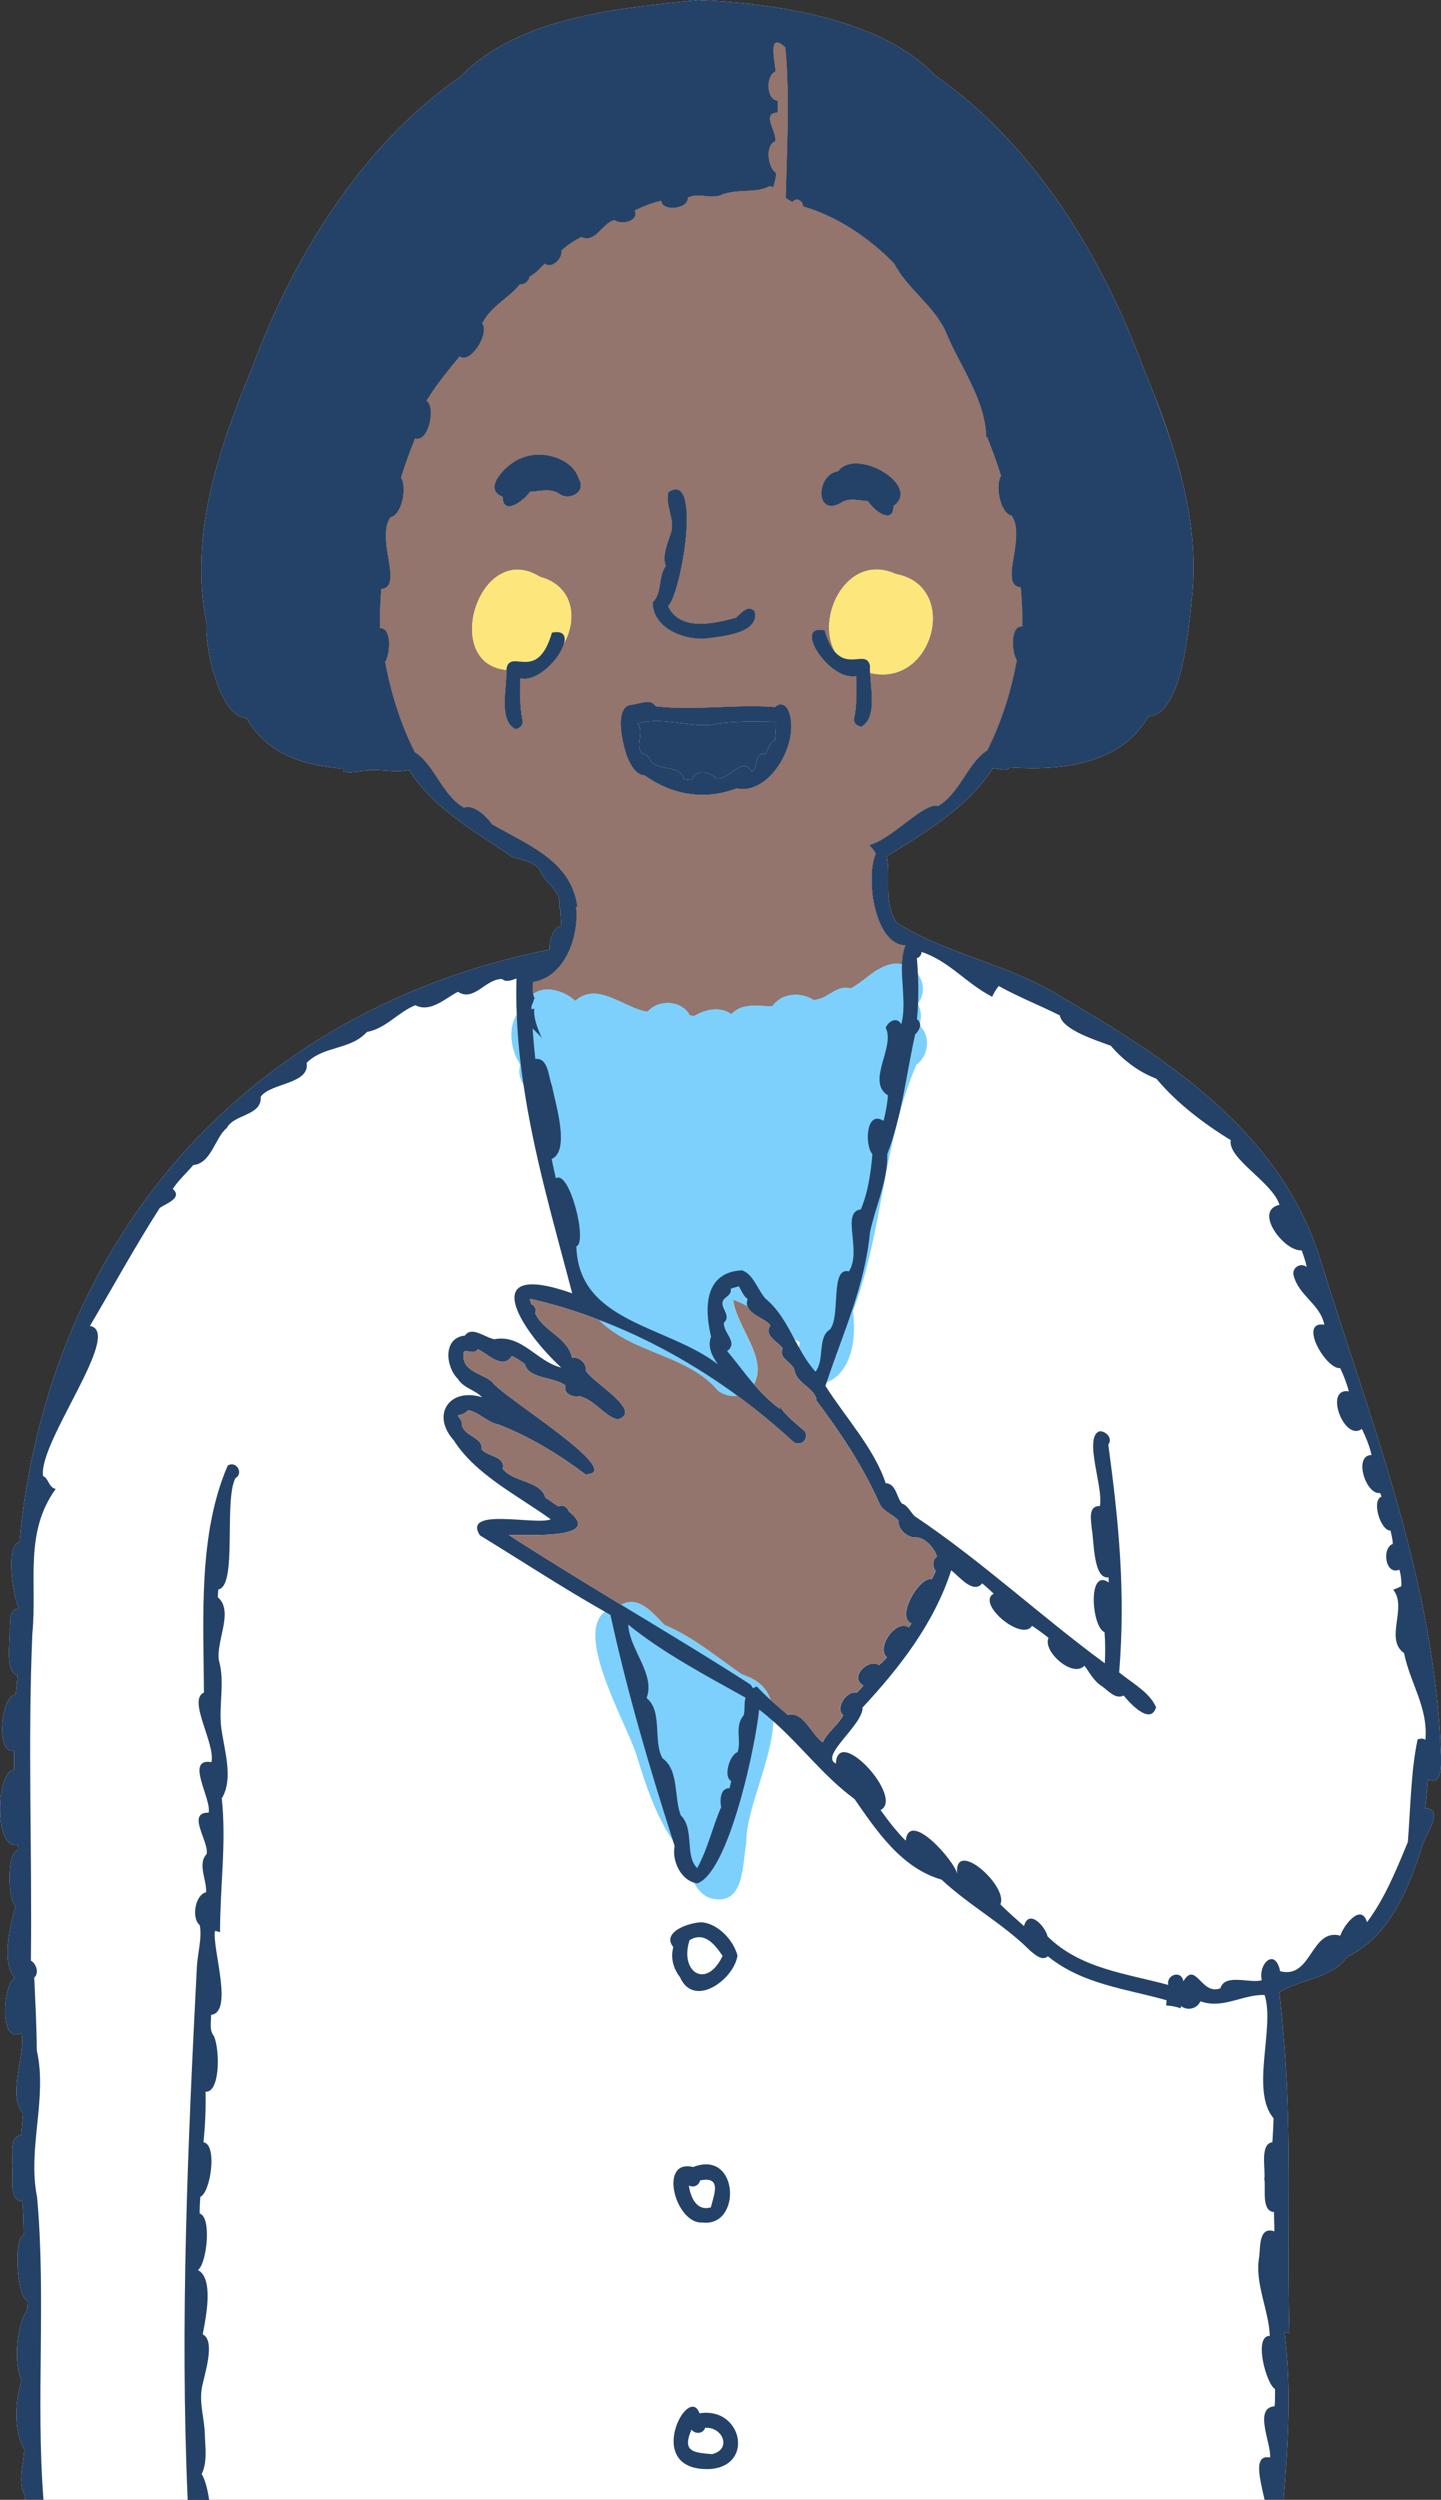
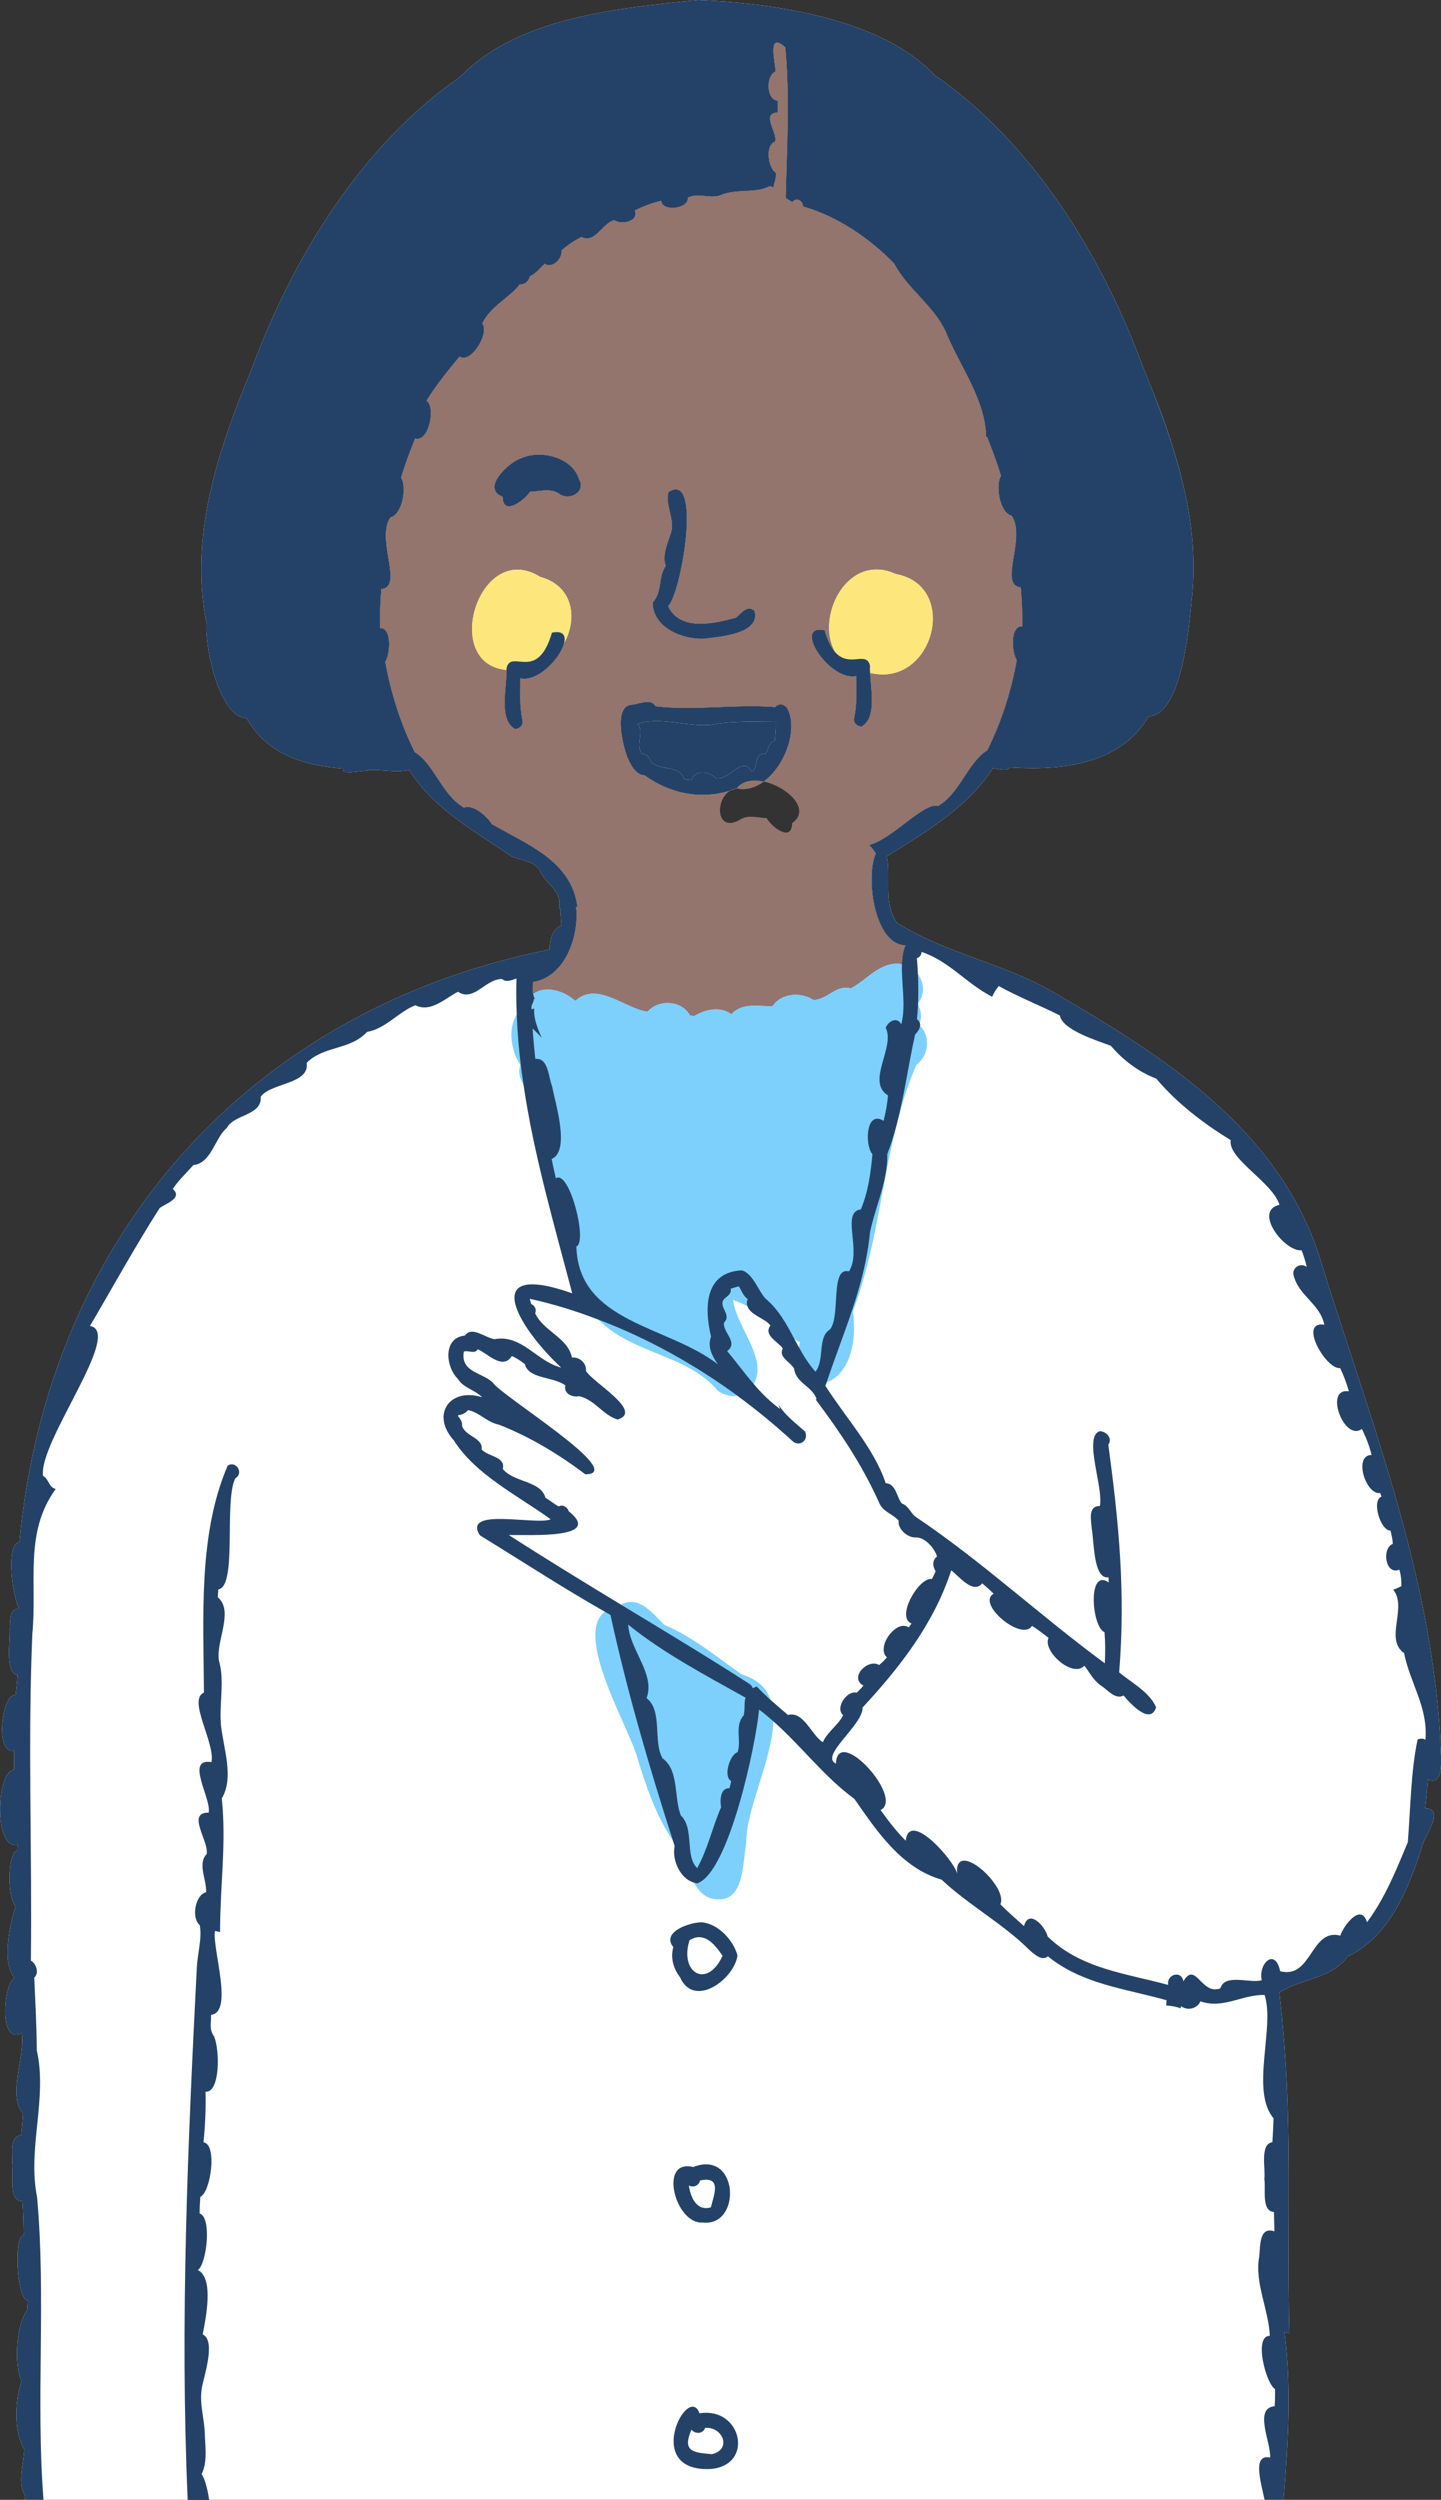
<svg xmlns="http://www.w3.org/2000/svg" id="Layer_2" viewBox="0 0 107.33 186.14">
  <rect x="0" y="0" width="107.33" height="186.14" fill="#333333" stroke="none" />
  <defs>
    <style>.cls-1{fill:#fde67c;}.cls-1,.cls-2,.cls-3,.cls-4,.cls-5{stroke-width:0px;}.cls-2{fill:#7dd0fc;}.cls-3{fill:#93756e;}.cls-4{fill:#244267;}.cls-5{fill:#fff;}</style>
  </defs>
  <g id="_ƒŒƒCƒ__1">
    <path class="cls-5" d="M42,47.95c-.31,1.11-1.95,2.84-3.24,2.56,0,1.06-.07,2.03.14,3.05.14.42-.21.72-.55.72-1.22-.71-.6-3.03-.62-4.38-4.96-.44-2.03-9.8,2.5-6.96,2.54.69,2.81,3.19,1.77,5.01Z" />
    <path class="cls-5" d="M41.6,36.73c-.63-.39-1.43-.14-2.13-.11-.42.65-2.02,1.85-2.03.37-1.63-.61.42-2.58,1.43-2.89,1.46-.64,3.78-.01,4.25,1.57.58.94-.73,1.7-1.52,1.06Z" />
    <path class="cls-5" d="M48.61,44.86c.75-.77.38-1.88.98-2.72-.3-.76.16-1.76.4-2.5.28-1.01-.47-2.05-.2-3,2.54-1.66.95,7.58-.03,8.5.91,1.9,3.45,1.29,5.07.85.36-.33.89-1.01,1.38-.47.4,1.69-2.54,1.87-3.72,2.04-1.65.08-3.86-.81-3.88-2.7Z" />
    <path class="cls-5" d="M46.73,56.39c-.35-.9-1.08-3.9.39-3.92.54-.06,1.37-.49,1.71.12,2.95.35,5.95-.18,8.9.06.37-.38.81-.15.97.21,1,2.22-1.3,6.4-3.83,5.84-2.4.93-4.83.48-6.87-.98h0c-.66,0-1.06-.84-1.27-1.33Z" />
    <path class="cls-5" d="M61.42,46.93c.22.76.48,1.27.75,1.59-1.46-2.63.96-7.44,4.56-5.79,4.81.89,2.81,8.52-1.92,7.39.07,1.37.48,3.33-.63,3.98-.34,0-.68-.29-.54-.72.2-1.01.14-1.98.13-3.04-2.02.41-4.78-3.92-2.35-3.41Z" />
    <path class="cls-5" d="M62.42,35.09c1.36-1.83,6.26,1.09,4.13,2.59-.02,1.46-1.51.3-1.9-.37-.66-.03-1.41-.28-1.99.12-1.98,1.13-1.89-2.12-.24-2.34Z" />
    <path class="cls-5" d="M107.28,129.56c-.7-12.68-5.36-24.15-9.02-36.04-3.09-9.49-11.55-14.84-19.73-19.6-3.77-2.21-8.09-2.91-11.74-5.22-1.03-1.56-.41-3.34-.74-4.94,2.84-1.77,5.95-3.56,7.91-6.56.38.03,1.04.28,1.26-.06,3.8.26,8.24-.2,10.32-3.79,2.51-.17,3-6.57,3.21-8.59.22-1.82.18-3.62-.03-5.4-.08-.64-.18-1.28-.3-1.91-.06-.31-.13-.63-.2-.95-.21-.95-.46-1.9-.75-2.83-.47-1.56-1.03-3.1-1.63-4.61-.24-.6-.48-1.2-.73-1.8-3.07-8.29-8.19-16.61-15.5-21.67C65.65,1.38,57.61.23,51.99,0c-5.9.61-13.4,1.26-17.71,5.72-7.31,5.05-12.43,13.38-15.5,21.66-2.47,5.97-4.72,12.48-3.4,18.99-.15,1.83.98,7.05,2.98,7.1,1.57,2.74,4.26,3.51,7.22,3.77.02.06.04.22.05.29.6,0,1.18-.12,1.77-.16v-.02c1.01-.09,2.07.22,3.07-.02,1.88,2.97,4.98,4.6,7.66,6.46.71.24,1.51.32,2.05.94.36,1.08,1.77,1.54,1.45,2.93.04-.01.08-.02.11-.03-.01.47.07.98.07,1.28-.65.19-.91,1.19-.87,1.79C18.61,75.16,3.59,92.03,1.44,114.83c-1.1.2-.44,4.26-.02,4.94-.78.02-.65,1.02-.7,1.56.06.82-.39,3.17.59,3.42-.03.49-.09.98-.15,1.46-1.06-.11-1.55,4.52-.11,4.12.01.48,0,.92,0,1.45-1.35.11-1.52,5.97.25,5.59-.01.14-.01.28-.02.42-.79.28-.71,3.69-.11,4.14-.42,1.25-1.09,4.3-.07,5.34-.84.34-1.25,5.04.52,4.12.27,1.7-1.1,4.65.1,6-.04.53-.09,1.07-.15,1.6-.98.13-.55,1.59-.67,2.29.11.71-.29,2.65.77,2.62.07.84.08,1.68.1,2.53-.81.1-.49,4.86.3,4.88-.01.23-.03.47-.05.7-.8,1.13-1.02,4.01-.41,5.27-.49,1.47-.62,3.73.2,5.1-.04,1.11-.55,2.51.08,3.49-.01.08-.03.18-.04.27h93.75c.34-4.15.61-8.33.07-12.49.12.02.24.05.37.08-.2-7.57.23-15.2-.49-22.73-.06-.88-.17-1.76-.26-2.64,1.58-1.03,3.85-.98,5.09-2.68,3.09-1.44,4.57-5.1,5.54-8.2.18-.79,1.76-2.76.23-2.84.08-.73.15-1.42.21-2.14,1.37.62.89-2.17.92-2.94ZM39.7,73.12c2.4-.37,3.45-3.42,3.21-5.59.03,0,.07,0,.1.01-.43-3.44-3.73-4.64-6.38-6.18-.34-.55-1.39-1.51-2.07-1.22-1.63-.93-2.2-3.22-3.67-4.14-1.07-2.15-1.76-4.36-2.2-6.72.36-.48.54-2.57-.39-2.51-.02-.96.03-1.93.1-2.91,1.69-.15-.43-3.71.68-5.34.9-.19,1.24-2.3.79-2.95.3-1,.66-1.95,1.05-2.92,1.04.31,1.55-2.38.85-2.81.72-1.18,1.57-2.21,2.46-3.29.88.57,2.26-1.81,1.69-2.46.61-1.28,1.96-1.86,2.81-2.93.34.07.67-.25.73-.58.46-.21.74-.59,1.11-.94.55.4,1.36-.41,1.24-.98.46-.41.92-.72,1.49-1.01,1.07.49,1.54-1.03,2.46-1.26.5.38,1.86.1,1.52-.72.63-.3,1.28-.57,1.97-.71.08.84,2.1.58,1.97-.24.83-.4,1.56.1,2.41-.17,1.21-.54,2.61-.11,3.7-.69.1.03.19.06.28.08.06-.37.23-.7.17-1.08-.58-.38-.81-2.05-.05-2.32.2-.68-1.08-2.09.18-2.16.02-.29.03-.58.02-.88-.88-.08-.89-1.9-.16-2.18-.04-.72-.64-3.04.72-1.79.35,3.61.12,7.48.03,11.21.16.11.33.21.5.31.26-.39.8-.12.79.32,2.53.73,4.9,2.32,6.78,4.24,1.03,1.95,2.94,3.11,3.85,5.09,1.02,2.53,2.96,5.03,3.01,7.84.02,0,.04,0,.07-.01.38.97.74,1.91,1.04,2.91-.44.65-.1,2.76.79,2.96,1.12,1.64-1.01,5.16.68,5.34.08.97.13,1.94.11,2.9-.94-.05-.76,2.04-.4,2.51-.43,2.36-1.13,4.57-2.2,6.72-1.47.92-2.04,3.21-3.66,4.14-1.05-.3-3.41,2.46-5.12,2.9h0s-.01.01-.01.01c.19.2.35.41.49.64-.78,1.67-.14,6.78,2.2,6.83-.17.43-.24.9-.26,1.39-.44-.09-.93-.03-1.44.22-.87.39-1.52,1.15-2.38,1.58-1.09-.3-1.73.85-2.77.86-.95-.62-2.42-.5-3.06.48-1.02-.01-2.26-.29-3.05.58-.85-.61-1.95-.35-2.78.14-.1-.01-.2-.03-.3-.05-.62-1.13-2.34-1.22-3.17-.27-1.73-.26-3.73-2.28-5.37-.82h-.02c-.83-.77-2.26-1.15-3.13-.5-.05-.28,0-.59,0-.88Z" />
    <path class="cls-2" d="M68.26,79.28c-.63,1.45-1.1,2.96-1.48,4.49-1.16,4.58-1.55,9.39-3.25,13.87.4,3.18-.77,4.89-1.96,5.29-1.18.4-2.38-.51-2.06-2.6.01-.12.04-.25.07-.38-.14-.07-.27-.14-.4-.22-1.24-.72-2.27-1.76-3.52-2.47-.34-.18-.69-.34-1.06-.47.23,2.01,2.63,4.37,1.54,6.28-.1.17-.22.34-.38.5-.26.2-.54.32-.84.36-.49.08-1.01-.06-1.44-.36-2.34-2.76-6.34-2.72-8.9-5.3-.05-.05-.1-.09-.14-.14-2.1-1.49-1.15-5.29-2.41-7.49-1.01-3.05-1.18-6.06-1.99-9.2-.44-.04-.81-.31-1.05-.69-.29-.43-.4-.98-.24-1.45-.69-1.08-.94-2.69-.26-3.76.15-.24.35-.46.61-.63.13-.42.34-.72.61-.91.87-.65,2.3-.27,3.13.5h.02c1.64-1.46,3.64.56,5.37.82.83-.95,2.55-.86,3.17.27.1.02.2.04.3.05.83-.49,1.93-.75,2.78-.14.79-.87,2.03-.59,3.05-.58.64-.98,2.11-1.1,3.06-.48,1.04-.01,1.68-1.16,2.77-.86.86-.43,1.51-1.19,2.38-1.58.51-.25,1-.31,1.44-.22.49.1.91.38,1.19.76.45.61.54,1.46.01,2.17-.01,0-.01.02-.02.03.01.01.01.03.02.04v.02c.22.42.29.92.13,1.38-.01.05-.03.09-.05.14.03.02.05.04.07.07.79.77.66,2.22-.27,2.89Z" />
    <path class="cls-2" d="M57.6,128.17c-.08,2.85-2.07,6.67-2.01,9.02-.32,1.72-.11,4.9-2.79,4.12-.53-.25-.86-.65-1.11-1.13h-.01c-.41-.76-.6-1.71-1.06-2.43-.18-.22-.34-.45-.5-.69h0c-1.27-1.88-1.98-4.01-2.65-6.17-.56-2.16-4.77-9.11-2.42-10.88.25-.21.58-.34.99-.4.07-.05.14-.09.21-.12,1.31-.73,2.36.62,3.23,1.5,2.16.91,3.86,2.37,5.77,3.69,1.2.37,1.86,1.04,2.15,1.91h.01c.16.48.22,1.01.19,1.58Z" />
    <path class="cls-1" d="M42,47.95c-.72,1.27-2.08,2.2-3.75,1.97-.18,0-.36,0-.52-.02-4.96-.44-2.03-9.8,2.5-6.96,2.54.69,2.81,3.19,1.77,5.01Z" />
    <path class="cls-1" d="M64.81,50.12s-.11-.02-.16-.04c-1.24-.16-2.04-.76-2.48-1.56-1.46-2.63.96-7.44,4.56-5.79,4.81.89,2.81,8.52-1.92,7.39Z" />
    <path class="cls-4" d="M52.49,47.56c-1.65.08-3.86-.81-3.88-2.7.75-.77.38-1.88.98-2.72-.3-.76.16-1.76.4-2.5.28-1.01-.47-2.05-.2-3,2.54-1.66.95,7.58-.03,8.5.91,1.9,3.45,1.29,5.07.85.36-.33.89-1.01,1.38-.47.4,1.69-2.54,1.87-3.72,2.04Z" />
    <path class="cls-4" d="M58.7,52.86c-.16-.36-.6-.59-.97-.21-2.95-.24-5.95.29-8.9-.06-.34-.61-1.17-.18-1.71-.12-1.47.02-.74,3.02-.39,3.92.21.49.61,1.32,1.27,1.34h0c2.04,1.45,4.47,1.9,6.87.97,2.53.56,4.83-3.62,3.83-5.84ZM57.71,55.16c-.43.11-.48.63-.68.97-.93-.13-.52,1.08-1.04,1.33-.71-1.28-1.65.71-2.68.48-.44-.51-1.6-.65-1.79.15-.2-.01-.39-.03-.57-.07-.34-1.13-1.86-.56-2.5-1.35-.1-.28-.31-.56-.64-.55-.53-.68.23-1.61-.33-2.22,1.63-.57,3.65.22,5.45.08,1.58-.31,3.15-.25,4.85-.23.04.47-.04.94-.07,1.41Z" />
    <path class="cls-4" d="M57.78,53.75c.04.47-.04.94-.07,1.41-.43.11-.48.63-.68.97-.93-.13-.52,1.08-1.04,1.33-.71-1.28-1.65.71-2.68.48-.44-.51-1.6-.65-1.79.15-.2-.01-.39-.03-.57-.07-.34-1.13-1.86-.56-2.5-1.35-.1-.28-.31-.56-.64-.55-.53-.68.23-1.61-.33-2.22,1.63-.57,3.65.22,5.45.08,1.58-.31,3.15-.25,4.85-.23Z" />
-     <path class="cls-4" d="M66.55,37.68c-.02,1.46-1.51.3-1.9-.37-.66-.03-1.41-.28-1.99.12-1.98,1.13-1.89-2.12-.24-2.34,1.36-1.83,6.26,1.09,4.13,2.59Z" />
    <path class="cls-4" d="M41.6,36.73c-.63-.39-1.43-.14-2.13-.11-.42.65-2.02,1.85-2.03.37-1.63-.61.42-2.58,1.43-2.89,1.46-.64,3.78-.01,4.25,1.57.58.94-.73,1.7-1.52,1.06Z" />
    <path class="cls-4" d="M42,47.95c-.31,1.11-1.95,2.84-3.24,2.56,0,1.06-.07,2.03.14,3.05.14.42-.21.72-.55.72-1.22-.71-.6-3.03-.62-4.38v-.15c.34-1.47,2.29,1.12,3.38-2.64.86-.18,1.07.24.89.84Z" />
    <path class="cls-4" d="M64.18,54.1c-.34,0-.68-.29-.54-.72.2-1.01.14-1.98.13-3.04-2.02.41-4.78-3.92-2.35-3.41.22.76.48,1.27.75,1.59,1.07,1.27,2.36-.11,2.63,1.05-.01.17-.01.35.01.55.07,1.37.48,3.33-.63,3.98Z" />
    <path class="cls-4" d="M50.65,147.23c1.05,2.36,4.04.14,4.28-1.62-.3-1.13-1.4-2.32-2.6-2.47-.86-.04-3.12.69-2.18,1.84-.22.81,0,1.6.51,2.26ZM51.36,144.47c1.1-.68,1.89.32,2.46,1.17-1.2,2.53-3.23,1.2-2.46-1.17Z" />
    <path class="cls-4" d="M51.63,161.36c-2.63-.64-1.32,4.3.71,4.13,2.92.35,2.71-5.47-.71-4.13ZM52.95,164.36c-1.06.32-1.53-.76-1.64-1.63.31.2.77,0,.83-.37,1.63-.34,1.06,1.01.81,1.99Z" />
    <path class="cls-4" d="M52.87,183.85c3.37-.23,2.38-4.67-.77-4.15-.82-2.33-4.3,4.33.77,4.15ZM51.51,180.92c.27.35.87.31,1.01-.14,1.33-.09,2,1.61.51,1.96-1.42-.12-2.23-.19-1.53-1.82Z" />
    <path class="cls-4" d="M59.96,106.6c-.71-.63-1.47-1.19-1.99-2.01.05.11.09.23.14.34-.76-.55-1.4-1.19-1.97-1.86-.1.17-.22.34-.38.5-.26.2-.54.32-.84.36,1.42,1.04,2.78,2.16,4.06,3.33.48.52,1.27.06.98-.66ZM107.28,129.56c-.7-12.68-5.36-24.15-9.02-36.04-3.09-9.49-11.55-14.84-19.73-19.6-3.77-2.21-8.09-2.91-11.74-5.22-1.03-1.56-.41-3.34-.74-4.94,2.84-1.77,5.95-3.56,7.91-6.56.38.03,1.04.28,1.26-.06,3.8.26,8.24-.2,10.32-3.79,2.51-.17,3-6.57,3.21-8.59.22-1.82.18-3.62-.03-5.4-.08-.64-.18-1.27-.3-1.91-.06-.31-.13-.63-.2-.95-.21-.95-.47-1.89-.75-2.83-.48-1.56-1.04-3.1-1.63-4.61-.24-.6-.48-1.2-.73-1.8-3.07-8.29-8.19-16.61-15.5-21.67C65.65,1.38,57.61.23,51.99,0c-5.9.61-13.4,1.26-17.71,5.72-7.31,5.05-12.43,13.38-15.5,21.66-2.47,5.97-4.72,12.48-3.4,18.99-.15,1.83.98,7.05,2.98,7.1,1.57,2.74,4.26,3.51,7.22,3.77.02.06.04.22.05.29.6,0,1.18-.12,1.77-.16v-.02c1.01-.09,2.07.22,3.07-.02,1.88,2.97,4.98,4.6,7.66,6.46.71.24,1.51.32,2.05.94.36,1.08,1.77,1.54,1.45,2.93.04-.01.08-.02.11-.03-.01.47.07.98.07,1.28-.65.19-.91,1.19-.87,1.79C18.61,75.16,3.59,92.03,1.44,114.83c-1.1.2-.44,4.26-.02,4.94-.78.02-.65,1.02-.7,1.56.06.82-.39,3.17.59,3.42-.03.49-.09.98-.15,1.46-1.06-.11-1.55,4.52-.11,4.12.01.48,0,.92,0,1.45-1.35.11-1.52,5.97.25,5.59-.01.14-.01.28-.02.42-.79.28-.71,3.69-.11,4.14-.42,1.25-1.09,4.3-.07,5.34-.84.34-1.25,5.04.52,4.12.27,1.7-1.1,4.65.1,6-.04.53-.09,1.07-.15,1.6-.98.13-.55,1.59-.67,2.29.11.71-.29,2.65.77,2.62.07.84.08,1.68.1,2.53-.81.1-.49,4.86.3,4.88-.01.23-.03.47-.05.7-.8,1.13-1.02,4.01-.41,5.27-.49,1.47-.62,3.73.2,5.1-.04,1.11-.55,2.51.08,3.49-.01.08-.03.18-.04.27h1.39c-.58-7.36.2-15.08-.48-22.55-.73-3.62.79-7.34-.02-10.92-.01-1.78-.11-3.62-.19-5.42.38-.31.16-1.03-.25-1.26.1-8.16-.24-16.24.11-24.36.37-3.8-.63-7.5,1.74-10.76-.54-.12-.53-.8-.94-.96-.39-2.5,6.02-10.73,3.49-11.18,1.67-2.83,3.37-5.93,5.2-8.79.47-.32,1.73-.74.97-1.41.42-.65,1.01-1.17,1.53-1.78,1.34-.11,1.64-2.1,2.49-2.75.52-1.05,2.63-.9,2.53-2.34.75-1.04,3.67-.92,3.42-2.52,1.29-1.29,3.26-.94,4.49-2.3,1.4-.24,2.32-1.48,3.61-1.99,1.12.59,2.27-.55,3.17-1,1.2.78,2.05-.98,3.29-.95.31.28.73.07,1.07-.04-.03.9-.02,1.79.02,2.68.06,1.75.24,3.49.5,5.21.77,5.26,2.28,10.41,3.63,15.55-7.19-2.52-3.86,2.73-.82,5.53-1.8-.43-2.94-2.5-4.97-2.11-.7-.11-1.7-1.01-2.2-.27-1.65.15-1.45,2.32-.53,3.22.43.69,1.24.8,1.81,1.37-2.45-.75-3.82,1.32-2.11,3.21,1.62,2.56,4.76,4.1,7.22,5.88-1.06.47-6.61-.93-5.28,1.19,3.1,1.9,6.14,3.89,9.31,5.69.14.08.28.16.42.24,1.23,5.66,2.86,11.23,4.65,16.8h0c.04.14.09.28.13.41-.21,1.02.38,2.4,1.43,2.72h.01c.08.03.16.05.24.06,2.36-.8,4.37-10.34,4.61-12.94.37.27.72.57,1.06.87,2.1,1.85,3.77,4.12,6.04,5.78,1.68,2.42,3.51,5.15,6.49,6.01,2.11,1.97,4.57,3.26,6.63,5.32.35.27.85.76,1.29.39,2.58,2.09,5.8,2.41,8.84,3.27l-.03.39c.37.02.74.09,1.09.21,0-.05,0-.11.02-.16.47.36,1.2.2,1.44-.36,1.69.6,3.16-.53,4.78-.47.79,2.39-1.08,7.13.67,9.18-.02.59-.05,1.19-.09,1.78-.96.14-.49,2.02-.6,2.74.13.69-.25,2.39.72,2.46,0,.48.03.96.03,1.44-1.17-.4-1.04,1.17-1.13,1.9-.36,1.92.71,3.93.79,5.88-1.24-.03-.27,3.61.39,3.96-.01.43.01.85-.03,1.28-1.6.13-.24,2.78-.34,3.82-1.27-.25-.77,1.53-.41,3.15h1.41c.34-4.15.61-8.33.07-12.49.12.02.24.05.37.08-.2-7.57.23-15.2-.49-22.73-.06-.88-.17-1.76-.26-2.64,1.58-1.03,3.85-.98,5.09-2.68,3.09-1.44,4.57-5.1,5.54-8.2.18-.79,1.76-2.76.23-2.84.08-.73.15-1.42.21-2.14,1.37.62.89-2.17.92-2.94ZM39.7,73.12c2.4-.37,3.45-3.42,3.21-5.59.03,0,.07,0,.1.01-.43-3.44-3.73-4.64-6.38-6.18-.34-.55-1.39-1.51-2.07-1.22-1.63-.93-2.2-3.22-3.67-4.14-1.07-2.15-1.76-4.36-2.2-6.72.36-.48.54-2.57-.39-2.51-.02-.96.03-1.93.1-2.91,1.69-.15-.43-3.71.68-5.34.9-.19,1.24-2.3.79-2.95.3-1,.66-1.95,1.05-2.92,1.04.31,1.55-2.38.85-2.81.72-1.18,1.57-2.21,2.46-3.29.88.57,2.26-1.81,1.69-2.46.61-1.28,1.96-1.86,2.81-2.93.34.07.67-.25.73-.58.46-.21.74-.59,1.11-.94.55.4,1.36-.41,1.24-.98.46-.41.92-.72,1.49-1.01,1.07.49,1.54-1.03,2.46-1.26.5.38,1.86.1,1.52-.72.63-.3,1.28-.57,1.97-.71.08.84,2.1.58,1.97-.24.83-.4,1.56.1,2.41-.17,1.21-.54,2.61-.11,3.7-.69.1.03.19.06.28.08.06-.37.23-.7.17-1.08-.58-.38-.81-2.05-.05-2.32.2-.68-1.08-2.09.18-2.16.02-.29.03-.58.02-.88-.88-.08-.89-1.9-.16-2.18-.04-.72-.64-3.04.72-1.79.35,3.61.12,7.48.03,11.21.16.11.33.21.5.31.26-.39.8-.12.79.32,2.53.73,4.9,2.32,6.78,4.24,1.03,1.95,2.94,3.11,3.85,5.09,1.02,2.53,2.96,5.03,3.01,7.84.02,0,.04,0,.07-.01.38.97.74,1.91,1.04,2.91-.44.65-.1,2.76.79,2.96,1.12,1.64-1.01,5.16.68,5.34.08.97.13,1.94.11,2.9-.94-.05-.76,2.04-.4,2.51-.43,2.36-1.13,4.57-2.2,6.72-1.47.92-2.04,3.21-3.66,4.14-1.05-.3-3.41,2.46-5.12,2.9h0s-.01.01-.01.01c.19.2.35.41.49.64-.78,1.67-.14,6.78,2.2,6.83-.17.43-.24.9-.26,1.39-.06,1.44.32,3.07-.05,4.49-.32-.59-.96-.24-1.16.26.73,1.46-1.49,4,.17,5.04-.06.67-.16,1.22-.33,1.89-1.33-.84-1.41,1.85-.83,2.48-.12,1.39-.32,2.81-.86,4.11-1.51.2.1,3.09-.89,4.62-1.43-.37-.59,3.38-1.42,4.33-.94.58-.37,2.24-1.07,3.14-.49-.55-.88-1.17-1.23-1.81-.11-.2-.22-.4-.33-.6-.58-1.1-1.17-2.21-2.18-3.05-.57-.65-.92-1.85-1.75-2.09-2.78.15-2.8,2.78-2.29,4.94-.28.74.06,1.42.51,2.06-3.74-2.9-10.39-3.08-10.54-8.78.86-.3-.52-5.76-1.53-5.07-.11-.5-.21-.91-.31-1.44,1.41-.61.25-4.21.03-5.42-.27-.65-.27-2.15-1.25-2.03-.08-.76-.15-1.51-.2-2.27.24.25.51.48.68.71-.29-.68-.62-1.43-.56-2.19-.07.01-.13.04-.19.07-.09-.33.15-.46.16-.78.03,0,.05-.01.08-.01-.07-.12-.11-.25-.13-.38-.05-.28,0-.59,0-.88ZM55.39,127.73c-.7.79-.15,1.85-.45,2.74-.57.16-1.1,1.81-.48,2.15-.03.18-.08.35-.12.53-.71-.02-.72.91-.63,1.42-.65,1.49-.99,3.1-1.78,4.53-.94-.89-.19-2.93-1.22-3.92-.52-1.3-.12-3.37-1.36-4.25-.73-1.27.03-3.52-1.19-4.49.67-1.79-1.27-3.59-1.37-5.47,2.58,2.1,5.82,3.81,8.74,5.44-.13.43-.02.86-.14,1.32ZM61.28,129.72s0,0,0,.01c-.86-.57-1.44-2.35-2.59-2.03-.43-.37-.85-.73-1.27-1.1h-.01c-.36-.34-.72-.67-1.05-1.03-.09.07-.2.09-.3.13-.03-.12-.12-.24-.23-.31-3.17-2.04-6.37-3.96-9.57-5.9-2.78-1.69-5.57-3.39-8.36-5.19,1.72-.02,7.04.29,4.46-1.77-.09-.3-.43-.53-.75-.36-.35-.19-.65-.45-.99-.65-.33-1.27-2.37-1.13-3.17-2.14.23-.94-1.13-.91-1.58-1.46.13-.87-1.24-.95-1.46-1.77.05-.27-.14-.51-.3-.71.01-.03.02-.05.04-.07.27-.02.54-.16.71-.37.83.15,1.41.91,2.3,1.08,2.36.93,4.49,2.23,6.44,3.7h0c3.26-.03-6.39-5.92-6.9-6.84-.82-.76-2.42-.77-2.15-2.3.35-.12.8.22,1.03-.17.63.21,1.85,1.62,2.54.5.35.15.67.37.97.6.28,1.14,2.17.92,3.03,1.6-.18.58.52.91,1.01.79,1.16.25,1.81,1.44,2.87,1.74,1.99-.6-1.92-2.8-2.36-3.63.07-.56-.5-1.06-1.04-.98-.31-1.51-2.11-1.94-2.74-3.3.13-.31-.05-.58-.29-.69-.04-.13-.08-.25-.11-.39,1.73.38,3.45.91,5.13,1.56,3.66,1.38,7.16,3.34,10.34,5.66,1.42,1.04,2.78,2.16,4.06,3.33.48.52,1.27.06.98-.66-.71-.63-1.47-1.19-1.99-2.01.05.11.09.23.14.34-.76-.55-1.4-1.19-1.97-1.86-.7-.81-1.32-1.67-1.99-2.47.87-.64-.33-1.37-.24-2.11.64-.61-.52-1.22.05-1.8.22-.19.54-.38.45-.73.2-.07.41-.12.61-.18.2.32.33.73.66.95-.08.2-.08.38-.02.53.21.67,1.4.95,1.71,1.44-.54.75.59,1.2.92,1.71-.35.65.59,1.01.85,1.51.13,1.07,1.33,1.29,1.67,2.24-.02.03-.04.04-.06.06,1.8,2.4,3.44,4.83,4.7,7.63.27.72,1.02.86,1.48,1.39-.11.56.62,1.26,1.24,1.24h0c.68-.05,1.43.79,1.61,1.42-.24.18-.37.5-.2.9.02.07.05.13.1.18-.08.21-.18.4-.28.6-.94-.19-2.72,2.83-1.52,3.31-.07.1-.14.19-.2.29-.94-.64-2.47,1.49-1.63,2.23-.17.21-.37.4-.58.57-.85-.51-2.26.95-1.17,1.53-.15.19-.33.36-.5.53-.73-.19-1.64,1.14-1.01,1.68-.38.75-1.18,1.24-1.51,2ZM106.17,129.55c-.13-.1-.32-.12-.58-.03-.5,2.28-.53,5.14-.73,7.64-.84,2.03-1.69,4.16-3.04,5.97-.44-1.47-1.75.25-1.99,1-2.21-.58-2.11,3.26-4.48,2.65-.38-1.8-1.65-.55-1.37.67-.88.26-2.75-.53-3.08.6-1.43.56-1.83-2.08-2.76-.52-.13-.85-1.27-.52-1.13.27-3.14-.86-6.53-1.2-8.98-3.61-.18-.76-1.4-2.09-1.76-.77-.62-.55-1.15-1.02-1.76-1.62.62-1.35-3.46-4.99-3.22-2.27-.14-.9-3.57-4.84-3.83-2.47-.69-.69-1.3-1.48-1.87-2.28,1.79-.91-3.21-6.39-3.33-3.46-1.23-.58,2.02-2.86,1.99-4.18,2.77-2.98,5.32-6.26,6.6-10.21.58.43,1.62,1.8,2.31.97.3.25.58.5.85.77-1.32.73,2.12,3.61,2.86,2.39.42.28.83.58,1.23.9-.47.98,1.8,3.02,2.67,2.07.39.5.68,1.14,1.32,1.54.45.31,1,1,1.6.68.46.56,1.99,2.25,2.42.88-.47-1.12-1.82-1.83-2.75-2.6.48-5.96-.02-11.12-.81-16.97.35-.44-.16-1-.64-.99-1.24.38.31,4.29.01,5.57-.92-.02-.64,1.11-.6,1.71.17.8.09,3.78,1.25,3.6,0,.13.01.25.01.38-1.61-1.11-1.26,3.36-.31,3.7.06.8.06,1.51.02,2.32-4.82-3.54-9.2-7.64-14.17-10.96-.32-.32-.51-.8-.95-.94-.39-.47-.43-1.48-1.2-1.51-.86-2.59-2.95-4.83-4.49-7.25.03-.09.06-.18.09-.26,1.29-3.84,2.84-7.18,3.23-11.16.39-1.92,1.33-3.8,1.29-5.84.28-.71.5-1.43.69-2.16.58-2.2.88-4.49,1.38-6.73.19-.21.35-.43.37-.65.02-.07.01-.14-.02-.21-.03-.1-.1-.2-.21-.29.03-.36.06-.72.08-1.09v-.09c.03-.72.03-1.45-.01-2.17-.02-.4-.04-.8-.08-1.19.23-.07.34-.26.35-.47,2.06.68,3.34,2.36,5.26,3.34.13-.28.29-.56.49-.8,1.47.82,3.06,1.44,4.55,2.19.18,1.08,2.79,1.88,3.8,2.26.87,1.03,2.04,1.94,3.39,2.45,1.53,1.83,3.54,3.35,5.54,4.58-.24,1.38,3.1,3.12,3.63,4.81-1.98.45.37,3.51,1.65,3.39.15.4.29.82.38,1.24-.45-.36-1.12.05-.98.62.39,1.55,1.97,2.11,2.29,3.68-1.98-.31.13,3.36,1.18,3.23.27.55.48,1.14.65,1.73-1.89-.3-.35,3.79.97,2.8.3.62.56,1.26.72,1.94-1.38.01-.43,3,.64,2.83.03.09.07.18.1.27-.77.29-.07,2.55.67,2.53.08.33.16.66.17.99-.84.32-.56,2.36.49,1.92.12.41.16.82.15,1.23-.2.1-.4.19-.61.26,1.08,1.33-.67,3.68.81,4.72.46,2.28,1.8,4.04,1.59,6.46ZM59.96,106.6c-.71-.63-1.47-1.19-1.99-2.01.05.11.09.23.14.34-.76-.55-1.4-1.19-1.97-1.86-.1.17-.22.34-.38.5-.26.2-.54.32-.84.36,1.42,1.04,2.78,2.16,4.06,3.33.48.52,1.27.06.98-.66Z" />
-     <path class="cls-3" d="M69.58,116.8c.02.07.05.13.1.18-.08.21-.18.4-.28.6-.94-.19-2.72,2.83-1.52,3.31-.07.1-.14.19-.2.29-.94-.64-2.47,1.49-1.63,2.23-.17.21-.37.4-.58.57-.85-.51-2.26.95-1.17,1.53-.15.19-.33.36-.5.53-.73-.19-1.64,1.14-1.01,1.68-.38.75-1.18,1.24-1.51,2,0,0,0,0,0,.01-.86-.57-1.44-2.35-2.59-2.03-.43-.37-.85-.73-1.27-1.1h-.01c-.29-.88-.95-1.55-2.15-1.92-1.91-1.32-3.61-2.78-5.77-3.69-.87-.88-1.92-2.23-3.23-1.5-2.78-1.69-5.57-3.39-8.36-5.19,1.72-.02,7.04.29,4.46-1.77-.09-.3-.43-.53-.75-.36-.35-.19-.65-.45-.99-.65-.33-1.27-2.37-1.13-3.17-2.14.23-.94-1.13-.91-1.58-1.46.13-.87-1.24-.95-1.46-1.77.05-.27-.14-.51-.3-.71.01-.03.02-.05.04-.07.27-.02.54-.16.71-.37.83.15,1.41.91,2.3,1.08,2.36.93,4.49,2.23,6.44,3.7h0c3.26-.03-6.39-5.92-6.9-6.84-.82-.76-2.42-.77-2.15-2.3.35-.12.8.22,1.03-.17.63.21,1.85,1.62,2.54.5.35.15.67.37.97.6.28,1.14,2.17.92,3.03,1.6-.18.58.52.91,1.01.79,1.16.25,1.81,1.44,2.87,1.74,1.99-.6-1.92-2.8-2.36-3.63.07-.56-.5-1.06-1.04-.98-.31-1.51-2.11-1.94-2.74-3.3.13-.31-.05-.58-.29-.69-.04-.13-.08-.25-.11-.39,1.73.38,3.45.91,5.13,1.56,2.56,2.58,6.56,2.54,8.9,5.3.43.3.95.44,1.44.36,1.42,1.04,2.78,2.16,4.06,3.33.48.52,1.27.06.98-.66-.71-.63-1.47-1.19-1.99-2.01.05.11.09.23.14.34-.76-.55-1.4-1.19-1.97-1.86,1.09-1.91-1.31-4.27-1.54-6.28.37.13.72.29,1.06.47.21.67,1.4.95,1.71,1.44-.54.75.59,1.2.92,1.71-.35.65.59,1.01.85,1.51.13,1.07,1.33,1.29,1.67,2.24-.02.03-.04.04-.06.06,1.8,2.4,3.44,4.83,4.7,7.63.27.72,1.02.86,1.48,1.39-.11.56.62,1.26,1.24,1.24h0c.68-.05,1.43.79,1.61,1.42-.24.18-.37.5-.2.9Z" />
-     <path class="cls-3" d="M76.14,46.64c.02-.96-.03-1.93-.11-2.9-1.69-.18.44-3.7-.68-5.34-.89-.2-1.23-2.31-.79-2.96-.3-1-.66-1.94-1.04-2.91-.03.01-.05.01-.07.01-.05-2.81-1.99-5.31-3.01-7.84-.91-1.98-2.82-3.14-3.85-5.09-1.88-1.92-4.25-3.51-6.78-4.24.01-.44-.53-.71-.79-.32-.17-.1-.34-.2-.5-.31.09-3.73.32-7.6-.03-11.21-1.36-1.25-.76,1.07-.72,1.79-.73.28-.72,2.1.16,2.18.01.3,0,.59-.02.88-1.26.07.02,1.48-.18,2.16-.76.27-.53,1.94.05,2.32.06.38-.11.71-.17,1.08-.09-.02-.18-.05-.28-.08-1.09.58-2.49.15-3.7.69-.85.27-1.58-.23-2.41.17.13.82-1.89,1.08-1.97.24-.69.14-1.34.41-1.97.71.34.82-1.02,1.1-1.52.72-.92.23-1.39,1.75-2.46,1.26-.57.29-1.03.6-1.49,1.01.12.57-.69,1.38-1.24.98-.37.35-.65.73-1.11.94-.06.33-.39.65-.73.58-.85,1.07-2.2,1.65-2.81,2.93.57.65-.81,3.03-1.69,2.46-.89,1.08-1.74,2.11-2.46,3.29.7.43.19,3.12-.85,2.81-.39.97-.75,1.92-1.05,2.92.45.65.11,2.76-.79,2.95-1.11,1.63,1.01,5.19-.68,5.34-.07.98-.12,1.95-.1,2.91.93-.06.75,2.03.39,2.51.44,2.36,1.13,4.57,2.2,6.72,1.47.92,2.04,3.21,3.67,4.14.68-.29,1.73.67,2.07,1.22,2.65,1.54,5.95,2.74,6.38,6.18-.03-.01-.07-.01-.1-.01.24,2.17-.81,5.22-3.21,5.59,0,.29-.04.6,0,.88.87-.65,2.3-.27,3.13.5h.02c1.64-1.46,3.64.56,5.37.82.83-.95,2.55-.86,3.17.27.1.02.2.04.3.05.83-.49,1.93-.75,2.78-.14.79-.87,2.03-.59,3.05-.58.64-.98,2.11-1.1,3.06-.48,1.04-.01,1.68-1.16,2.77-.86.86-.43,1.51-1.19,2.38-1.58.51-.25,1-.31,1.44-.22.02-.49.09-.96.26-1.39-2.34-.05-2.98-5.16-2.2-6.83-.14-.23-.3-.44-.49-.64h.01c1.71-.45,4.07-3.21,5.12-2.91,1.62-.93,2.19-3.22,3.66-4.14,1.07-2.15,1.77-4.36,2.2-6.72-.36-.47-.54-2.56.4-2.51ZM42,47.95c-.31,1.11-1.95,2.84-3.24,2.56,0,1.06-.07,2.03.14,3.05.14.42-.21.72-.55.72-1.22-.71-.6-3.03-.62-4.38-4.96-.44-2.03-9.8,2.5-6.96,2.54.69,2.81,3.19,1.77,5.01ZM41.6,36.73c-.63-.39-1.43-.14-2.13-.11-.42.65-2.02,1.85-2.03.37-1.63-.61.42-2.58,1.43-2.89,1.46-.64,3.78-.01,4.25,1.57.58.94-.73,1.7-1.52,1.06ZM49.59,42.14c-.3-.76.16-1.76.4-2.5.28-1.01-.47-2.05-.2-3,2.54-1.66.95,7.58-.03,8.5.91,1.9,3.45,1.29,5.07.85.36-.33.89-1.01,1.38-.47.4,1.69-2.54,1.87-3.72,2.04-1.65.08-3.86-.81-3.88-2.7.75-.77.38-1.88.98-2.72ZM54.87,58.7c-2.4.93-4.83.48-6.87-.98h0c-.66,0-1.06-.84-1.27-1.33-.35-.9-1.08-3.9.39-3.92.54-.06,1.37-.49,1.71.12,2.95.35,5.95-.18,8.9.06.37-.38.81-.15.97.21,1,2.22-1.3,6.4-3.83,5.84ZM62.42,35.09c1.36-1.83,6.26,1.09,4.13,2.59-.02,1.46-1.51.3-1.9-.37-.66-.03-1.41-.28-1.99.12-1.98,1.13-1.89-2.12-.24-2.34ZM64.81,50.12c.07,1.37.48,3.33-.63,3.98-.34,0-.68-.29-.54-.72.2-1.01.14-1.98.13-3.04-2.02.41-4.78-3.92-2.35-3.41.22.76.48,1.27.75,1.59-1.46-2.63.96-7.44,4.56-5.79,4.81.89,2.81,8.52-1.92,7.39Z" />
+     <path class="cls-3" d="M76.14,46.64c.02-.96-.03-1.93-.11-2.9-1.69-.18.44-3.7-.68-5.34-.89-.2-1.23-2.31-.79-2.96-.3-1-.66-1.94-1.04-2.91-.03.01-.05.01-.07.01-.05-2.81-1.99-5.31-3.01-7.84-.91-1.98-2.82-3.14-3.85-5.09-1.88-1.92-4.25-3.51-6.78-4.24.01-.44-.53-.71-.79-.32-.17-.1-.34-.2-.5-.31.09-3.73.32-7.6-.03-11.21-1.36-1.25-.76,1.07-.72,1.79-.73.28-.72,2.1.16,2.18.01.3,0,.59-.02.88-1.26.07.02,1.48-.18,2.16-.76.27-.53,1.94.05,2.32.06.38-.11.71-.17,1.08-.09-.02-.18-.05-.28-.08-1.09.58-2.49.15-3.7.69-.85.27-1.58-.23-2.41.17.13.82-1.89,1.08-1.97.24-.69.14-1.34.41-1.97.71.34.82-1.02,1.1-1.52.72-.92.23-1.39,1.75-2.46,1.26-.57.29-1.03.6-1.49,1.01.12.57-.69,1.38-1.24.98-.37.35-.65.73-1.11.94-.06.33-.39.65-.73.58-.85,1.07-2.2,1.65-2.81,2.93.57.65-.81,3.03-1.69,2.46-.89,1.08-1.74,2.11-2.46,3.29.7.43.19,3.12-.85,2.81-.39.97-.75,1.92-1.05,2.92.45.65.11,2.76-.79,2.95-1.11,1.63,1.01,5.19-.68,5.34-.07.98-.12,1.95-.1,2.91.93-.06.75,2.03.39,2.51.44,2.36,1.13,4.57,2.2,6.72,1.47.92,2.04,3.21,3.67,4.14.68-.29,1.73.67,2.07,1.22,2.65,1.54,5.95,2.74,6.38,6.18-.03-.01-.07-.01-.1-.01.24,2.17-.81,5.22-3.21,5.59,0,.29-.04.6,0,.88.87-.65,2.3-.27,3.13.5h.02c1.64-1.46,3.64.56,5.37.82.83-.95,2.55-.86,3.17.27.1.02.2.04.3.05.83-.49,1.93-.75,2.78-.14.79-.87,2.03-.59,3.05-.58.64-.98,2.11-1.1,3.06-.48,1.04-.01,1.68-1.16,2.77-.86.86-.43,1.51-1.19,2.38-1.58.51-.25,1-.31,1.44-.22.02-.49.09-.96.26-1.39-2.34-.05-2.98-5.16-2.2-6.83-.14-.23-.3-.44-.49-.64h.01c1.71-.45,4.07-3.21,5.12-2.91,1.62-.93,2.19-3.22,3.66-4.14,1.07-2.15,1.77-4.36,2.2-6.72-.36-.47-.54-2.56.4-2.51ZM42,47.95c-.31,1.11-1.95,2.84-3.24,2.56,0,1.06-.07,2.03.14,3.05.14.42-.21.72-.55.72-1.22-.71-.6-3.03-.62-4.38-4.96-.44-2.03-9.8,2.5-6.96,2.54.69,2.81,3.19,1.77,5.01ZM41.6,36.73c-.63-.39-1.43-.14-2.13-.11-.42.65-2.02,1.85-2.03.37-1.63-.61.42-2.58,1.43-2.89,1.46-.64,3.78-.01,4.25,1.57.58.94-.73,1.7-1.52,1.06ZM49.59,42.14c-.3-.76.16-1.76.4-2.5.28-1.01-.47-2.05-.2-3,2.54-1.66.95,7.58-.03,8.5.91,1.9,3.45,1.29,5.07.85.36-.33.89-1.01,1.38-.47.4,1.69-2.54,1.87-3.72,2.04-1.65.08-3.86-.81-3.88-2.7.75-.77.38-1.88.98-2.72ZM54.87,58.7c-2.4.93-4.83.48-6.87-.98h0c-.66,0-1.06-.84-1.27-1.33-.35-.9-1.08-3.9.39-3.92.54-.06,1.37-.49,1.71.12,2.95.35,5.95-.18,8.9.06.37-.38.81-.15.97.21,1,2.22-1.3,6.4-3.83,5.84Zc1.36-1.83,6.26,1.09,4.13,2.59-.02,1.46-1.51.3-1.9-.37-.66-.03-1.41-.28-1.99.12-1.98,1.13-1.89-2.12-.24-2.34ZM64.81,50.12c.07,1.37.48,3.33-.63,3.98-.34,0-.68-.29-.54-.72.2-1.01.14-1.98.13-3.04-2.02.41-4.78-3.92-2.35-3.41.22.76.48,1.27.75,1.59-1.46-2.63.96-7.44,4.56-5.79,4.81.89,2.81,8.52-1.92,7.39Z" />
    <path class="cls-4" d="M15.02,184.22c.41-.83.29-1.86.24-2.8,0-1.25-.43-2.37-.23-3.59.16-.92,1.07-3.53.07-4.01.22-1.18.86-4.17-.36-4.79.66-.45,1.05-3.95.13-4.21,0-.42.02-.83.05-1.24.77-.32,1.29-3.91.24-4.06.12-1.25.18-2.5.15-3.77,1.06.09,1.09-2.97.64-4.11.04,0,.07,0,.11-.02-.03,0-.07.02-.11.02-.39-.52-.21-1.01-.23-1.61,1.7-.19.08-4.92.29-6.25.13.02.25.05.38.09,0-3.42.48-6.62.13-9.96.93-1.55.12-3.73-.06-5.45-.15-1.57.29-3.27-.15-4.8-.25-1.45,1.14-3.69-.09-4.73.01-.19.03-.39.04-.58,1.44-.23.4-6.57,1.27-8.28.65-.37.06-1.34-.57-.94-2.21,5.11-1.8,11.35-1.77,16.9-1.24.54.86,3.78.56,5.18-2-.33.02,2.73-.21,3.76-1.69-.02.05,2.16-.15,3.09-.7.72.02,1.94-.04,2.84-.82.19-1.11,1.93-.47,2.45.18.99-.17,2.11-.22,3.16-.67,13.14-1.26,26.48-.68,39.64h1.6c-.12-.83-.33-1.58-.56-1.93Z" />
    <path class="cls-4" d="M64.44,133.17c-.08-.12-.16-.23-.24-.35.1.12.19.25.28.38-.01,0-.03-.02-.04-.03Z" />
  </g>
</svg>